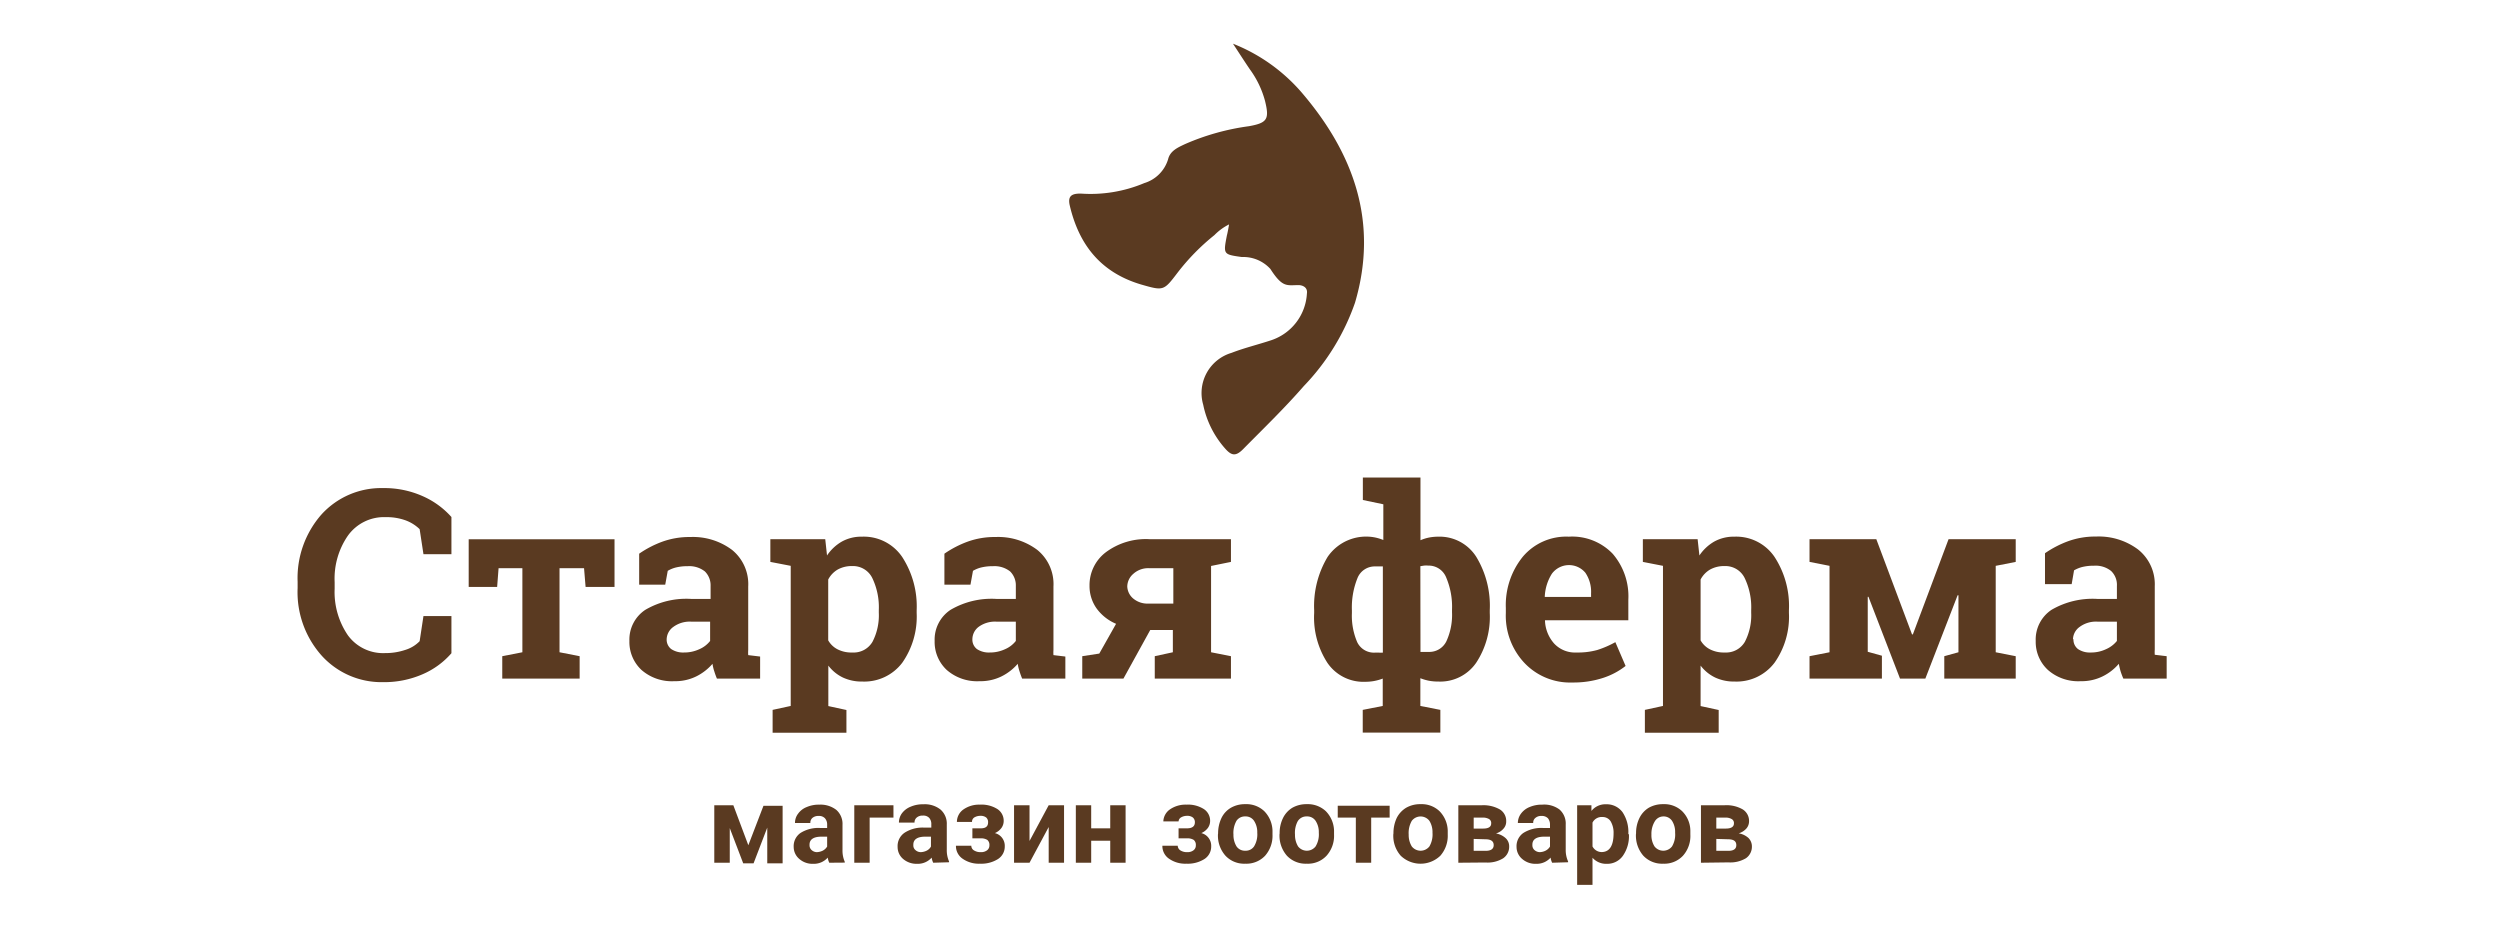
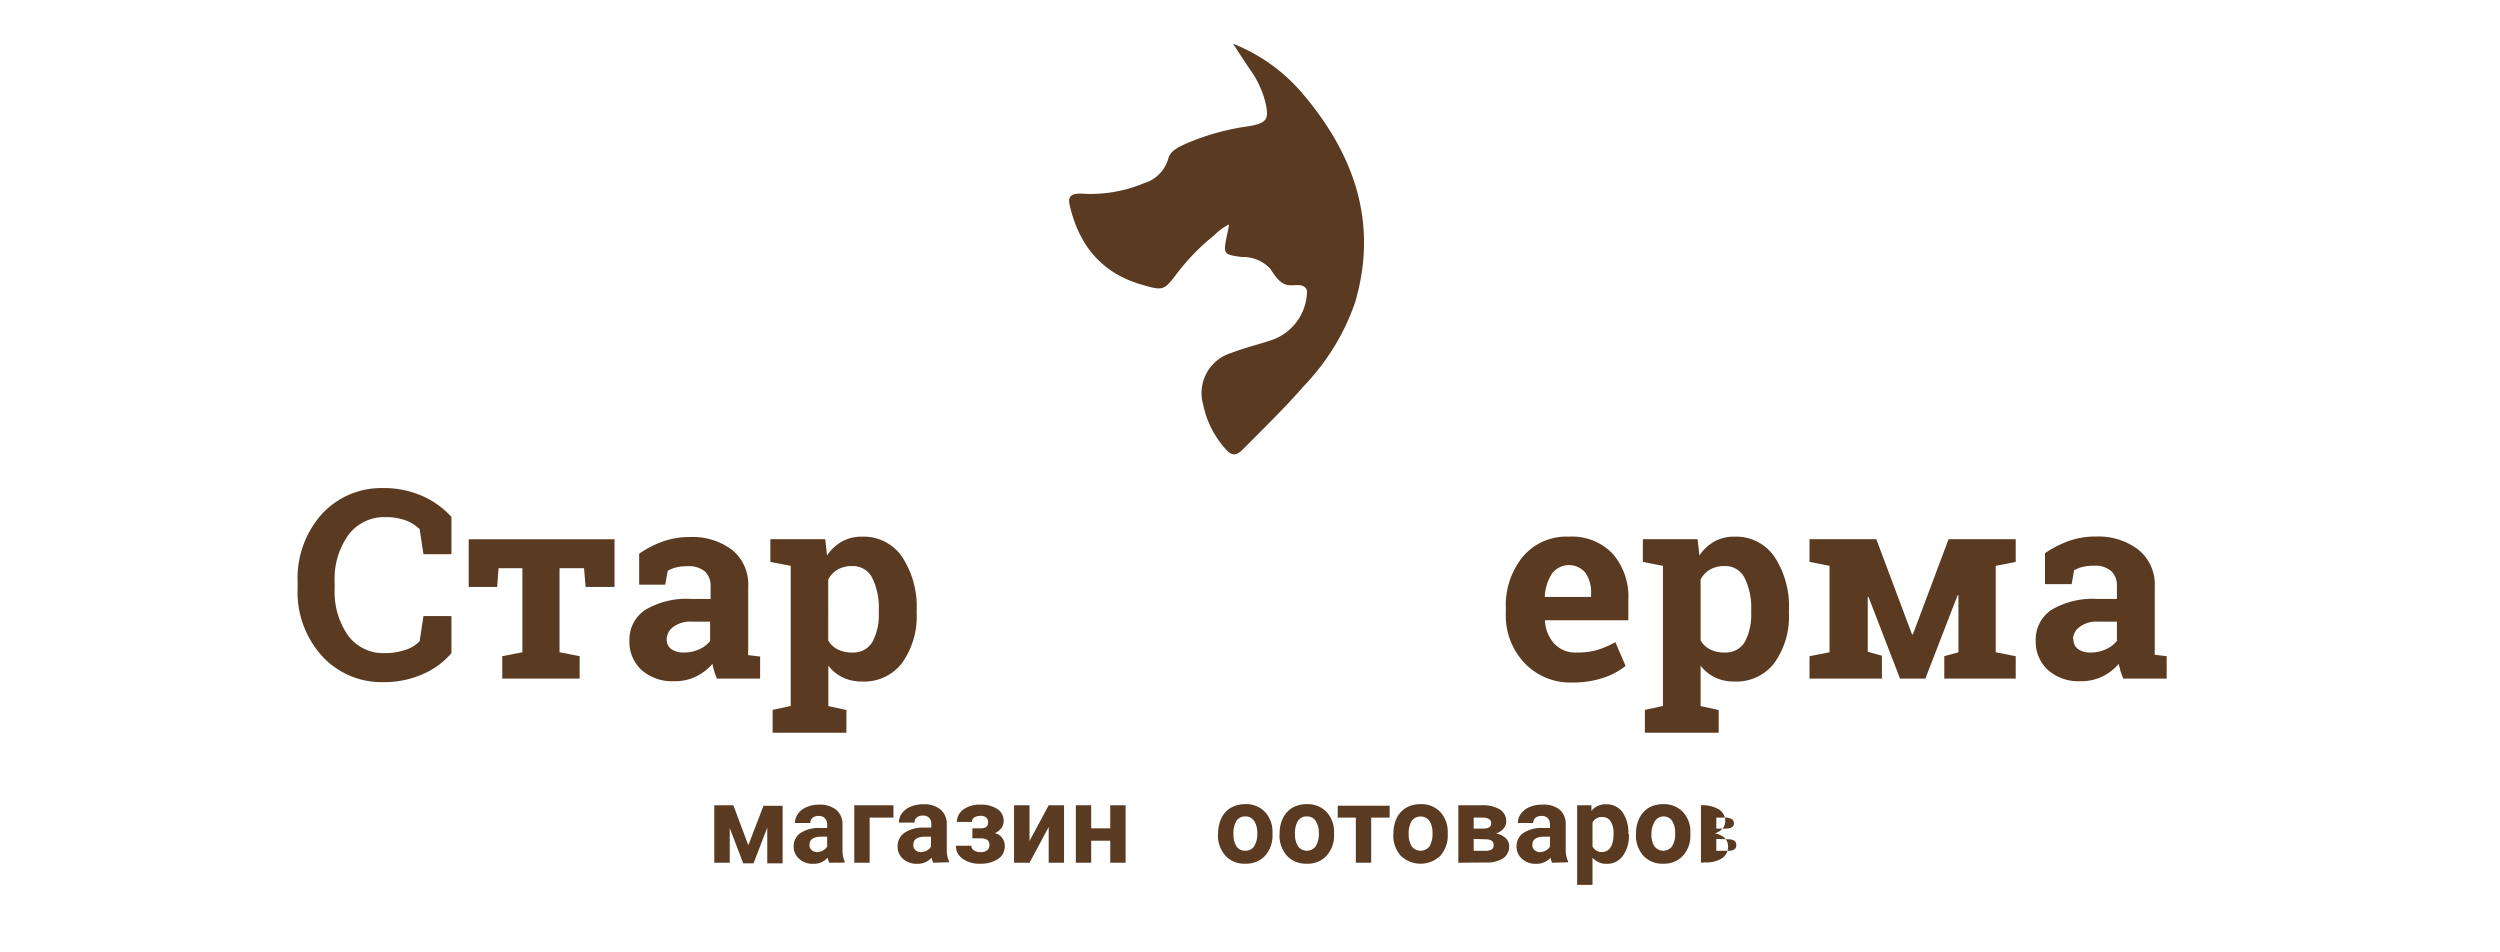
<svg xmlns="http://www.w3.org/2000/svg" id="Layer_1" data-name="Layer 1" viewBox="0 0 210 80">
  <defs>
    <style>.cls-1{fill:#5a3a21;}</style>
  </defs>
  <path class="cls-1" d="M103.24,18.85a4.61,4.61,0,0,0-1.23.9,18.42,18.42,0,0,0-3.09,3.15c-1.17,1.54-1.18,1.54-3.06,1-3.37-1-5.22-3.31-6-6.64-.19-.82.19-1,.91-1a11.64,11.64,0,0,0,5.35-.88,3,3,0,0,0,2-2c.17-.72.84-1,1.43-1.28a20.05,20.05,0,0,1,5.37-1.5c1.54-.28,1.72-.59,1.34-2.13A8,8,0,0,0,105,5.84c-.43-.63-.84-1.27-1.43-2.17a14.8,14.8,0,0,1,5.77,4.1c4.39,5.13,6.47,10.91,4.48,17.66a19.15,19.15,0,0,1-4.3,7c-1.61,1.85-3.37,3.55-5.09,5.29-.64.65-1,.56-1.56-.09A7.94,7.94,0,0,1,101.07,34a3.52,3.52,0,0,1,2.38-4.36c1.08-.42,2.22-.69,3.33-1.06a4.39,4.39,0,0,0,3-3.92c.09-.58-.45-.71-.69-.71-1,0-1.35.24-2.38-1.36a3.08,3.08,0,0,0-2.4-1c-1.56-.22-1.56-.22-1.25-1.82C103.1,19.64,103.21,19.07,103.24,18.85Z" />
  <path class="cls-1" d="M25,49.4v-.53a8.09,8.09,0,0,1,2-5.65A6.77,6.77,0,0,1,32.18,41a7.9,7.9,0,0,1,3.31.67,7,7,0,0,1,2.43,1.76v3.12H35.57l-.32-2.1a3.35,3.35,0,0,0-1.18-.74,4.68,4.68,0,0,0-1.67-.27A3.73,3.73,0,0,0,29.22,45a6.35,6.35,0,0,0-1.11,3.9v.55a6.44,6.44,0,0,0,1.11,3.91,3.66,3.66,0,0,0,3.12,1.5,5.2,5.2,0,0,0,1.71-.27,2.82,2.82,0,0,0,1.2-.73l.32-2.11h2.35v3.12a6.71,6.71,0,0,1-2.43,1.77,8.05,8.05,0,0,1-3.31.66A6.77,6.77,0,0,1,27,55.05,8,8,0,0,1,25,49.4Z" />
  <path class="cls-1" d="M39.37,49.3v-4H51.62v4H49.19l-.13-1.57H47v7.06l1.69.33V57H42.19V55.12l1.69-.33V47.73h-2l-.12,1.57Z" />
  <path class="cls-1" d="M52.87,53.84a3,3,0,0,1,1.33-2.61,6.8,6.8,0,0,1,3.88-.92h1.61V49.22A1.64,1.64,0,0,0,59.21,48a2.12,2.12,0,0,0-1.44-.44,4,4,0,0,0-1,.11,2.58,2.58,0,0,0-.68.28l-.21,1.16H53.69v-2.6a8.67,8.67,0,0,1,1.92-1,6.68,6.68,0,0,1,2.36-.4,5.48,5.48,0,0,1,3.52,1.08,3.7,3.7,0,0,1,1.36,3.08v4.85c0,.17,0,.33,0,.48a3,3,0,0,0,0,.43l1,.12V57H60.22a6.32,6.32,0,0,1-.22-.61,3.6,3.6,0,0,1-.15-.63,4.35,4.35,0,0,1-1.37,1.06,4,4,0,0,1-1.84.4,3.87,3.87,0,0,1-2.75-.94A3.21,3.21,0,0,1,52.87,53.84ZM56,53.69a1,1,0,0,0,.38.83,1.79,1.79,0,0,0,1.07.29,3,3,0,0,0,1.3-.28,2.3,2.3,0,0,0,.9-.69V52.22H58.08a2.32,2.32,0,0,0-1.52.44A1.32,1.32,0,0,0,56,53.69Z" />
  <path class="cls-1" d="M64.71,47.2V45.29h4.61l.15,1.37a3.75,3.75,0,0,1,1.25-1.17,3.37,3.37,0,0,1,1.68-.41,3.9,3.9,0,0,1,3.38,1.7A7.61,7.61,0,0,1,77,51.26v.23a6.76,6.76,0,0,1-1.21,4.18,4,4,0,0,1-3.35,1.58,3.73,3.73,0,0,1-1.64-.34,3.36,3.36,0,0,1-1.22-1v3.4l1.52.33v1.91h-6.2V59.63l1.52-.33V47.53Zm4.86,6.59a1.89,1.89,0,0,0,.8.76,2.55,2.55,0,0,0,1.23.26,1.83,1.83,0,0,0,1.69-.9,4.83,4.83,0,0,0,.53-2.44v-.23a5.66,5.66,0,0,0-.55-2.69,1.8,1.8,0,0,0-1.69-1,2.41,2.41,0,0,0-1.21.29,2.09,2.09,0,0,0-.8.84Z" />
-   <path class="cls-1" d="M78.51,53.84a3,3,0,0,1,1.33-2.61,6.8,6.8,0,0,1,3.88-.92h1.61V49.22A1.64,1.64,0,0,0,84.85,48a2.12,2.12,0,0,0-1.44-.44,4,4,0,0,0-1,.11,2.58,2.58,0,0,0-.68.28l-.21,1.16H79.33v-2.6a8.67,8.67,0,0,1,1.92-1,6.64,6.64,0,0,1,2.36-.4,5.48,5.48,0,0,1,3.52,1.08,3.7,3.7,0,0,1,1.36,3.08v4.85c0,.17,0,.33,0,.48a3,3,0,0,0,0,.43l1,.12V57H85.86a6.32,6.32,0,0,1-.22-.61,3.6,3.6,0,0,1-.15-.63,4.35,4.35,0,0,1-1.37,1.06,4,4,0,0,1-1.84.4,3.87,3.87,0,0,1-2.75-.94A3.21,3.21,0,0,1,78.51,53.84Zm3.17-.15a1,1,0,0,0,.38.83,1.79,1.79,0,0,0,1.07.29,3,3,0,0,0,1.3-.28,2.3,2.3,0,0,0,.9-.69V52.22H83.72a2.32,2.32,0,0,0-1.52.44A1.32,1.32,0,0,0,81.68,53.69Z" />
-   <path class="cls-1" d="M90.91,57V55.12l1.43-.22,1.41-2.5a3.89,3.89,0,0,1-1.65-1.31,3.24,3.24,0,0,1-.58-1.88,3.46,3.46,0,0,1,1.37-2.82,5.63,5.63,0,0,1,3.65-1.1h6.86V47.2l-1.67.34v7.25l1.67.33V57H97V55.12l1.52-.33V52.92h-1.9L94.37,57Zm3.78-7.75a1.39,1.39,0,0,0,.47,1,1.86,1.86,0,0,0,1.34.45h2.06V47.73h-2a1.86,1.86,0,0,0-1.37.48A1.43,1.43,0,0,0,94.69,49.28Z" />
-   <path class="cls-1" d="M110.39,51.49v-.23a8,8,0,0,1,1.13-4.48,3.91,3.91,0,0,1,4-1.63,4.11,4.11,0,0,1,.68.21v-3L114.48,42V40.11h4.84v5.27a3.49,3.49,0,0,1,.69-.22,4.09,4.09,0,0,1,.8-.08,3.65,3.65,0,0,1,3.2,1.7,7.91,7.91,0,0,1,1.13,4.48v.23A7,7,0,0,1,124,55.67a3.66,3.66,0,0,1-3.18,1.58,4.11,4.11,0,0,1-.8-.07,4.16,4.16,0,0,1-.71-.21V59.3l1.68.33v1.91h-6.52V59.63l1.68-.33V57a4,4,0,0,1-1.46.27,3.66,3.66,0,0,1-3.18-1.58A7,7,0,0,1,110.39,51.49Zm3.17,0a5.63,5.63,0,0,0,.44,2.44,1.56,1.56,0,0,0,1.51.89h.32a1.86,1.86,0,0,0,.33,0V47.58l-.31,0h-.32a1.56,1.56,0,0,0-1.51,1,6.59,6.59,0,0,0-.46,2.7Zm5.76,3.27.32,0H120a1.59,1.59,0,0,0,1.5-.9,5.3,5.3,0,0,0,.47-2.43v-.23a6.28,6.28,0,0,0-.49-2.69,1.58,1.58,0,0,0-1.51-1,1.89,1.89,0,0,0-.35,0l-.31.05Z" />
  <path class="cls-1" d="M126.49,51.5v-.44a6.45,6.45,0,0,1,1.43-4.3,4.77,4.77,0,0,1,3.86-1.68,4.71,4.71,0,0,1,3.68,1.43,5.47,5.47,0,0,1,1.32,3.87V52.1h-7l0,.07a3.06,3.06,0,0,0,.78,1.9,2.4,2.4,0,0,0,1.87.74,6.08,6.08,0,0,0,1.74-.21,8.24,8.24,0,0,0,1.52-.66l.86,2a6.13,6.13,0,0,1-1.88,1,8,8,0,0,1-2.58.39A5.28,5.28,0,0,1,128,55.63,5.79,5.79,0,0,1,126.49,51.5Zm3.27-1.36,0,0h3.89v-.3a2.84,2.84,0,0,0-.48-1.73,1.79,1.79,0,0,0-2.81.08A3.92,3.92,0,0,0,129.76,50.14Z" />
  <path class="cls-1" d="M138,47.2V45.29h4.6l.15,1.37A3.75,3.75,0,0,1,144,45.49a3.38,3.38,0,0,1,1.69-.41,3.89,3.89,0,0,1,3.37,1.7,7.54,7.54,0,0,1,1.21,4.48v.23a6.69,6.69,0,0,1-1.21,4.18,4,4,0,0,1-3.35,1.58,3.73,3.73,0,0,1-1.64-.34,3.36,3.36,0,0,1-1.22-1v3.4l1.52.33v1.91h-6.2V59.63l1.52-.33V47.53Zm4.85,6.59a1.89,1.89,0,0,0,.8.76,2.55,2.55,0,0,0,1.23.26,1.83,1.83,0,0,0,1.69-.9,4.83,4.83,0,0,0,.53-2.44v-.23a5.66,5.66,0,0,0-.55-2.69,1.8,1.8,0,0,0-1.69-1,2.41,2.41,0,0,0-1.21.29,2.09,2.09,0,0,0-.8.84Z" />
  <path class="cls-1" d="M152,57V55.12l1.68-.33V47.53L152,47.2V45.29h5.61l3,8h.07l3-8h5.64V47.2l-1.68.33v7.26l1.68.33V57h-6V55.12l1.19-.33V50h-.07l-2.71,7h-2.13l-2.65-6.87h-.06v4.62l1.19.33V57Z" />
  <path class="cls-1" d="M171,53.84a3,3,0,0,1,1.32-2.61,6.84,6.84,0,0,1,3.88-.92h1.62V49.22a1.61,1.61,0,0,0-.49-1.26,2.07,2.07,0,0,0-1.43-.44,4,4,0,0,0-1,.11,2.73,2.73,0,0,0-.68.28l-.2,1.16h-2.24v-2.6a8.67,8.67,0,0,1,1.92-1,6.68,6.68,0,0,1,2.36-.4,5.51,5.51,0,0,1,3.53,1.08A3.73,3.73,0,0,1,181,49.24v5.33a3,3,0,0,0,0,.43l1,.12V57h-3.64a6.37,6.37,0,0,1-.23-.61q-.09-.31-.15-.63a4.24,4.24,0,0,1-1.37,1.06,4,4,0,0,1-1.84.4,3.85,3.85,0,0,1-2.74-.94A3.21,3.21,0,0,1,171,53.84Zm3.17-.15a1,1,0,0,0,.38.83,1.76,1.76,0,0,0,1.06.29,2.92,2.92,0,0,0,1.3-.28,2.41,2.41,0,0,0,.91-.69V52.22h-1.61a2.3,2.3,0,0,0-1.52.44A1.32,1.32,0,0,0,174.13,53.69Z" />
  <path class="cls-1" d="M62.86,71l1.27-3.31h1.61v4.83H64.45v-3l-1.15,3h-.87L61.3,69.56v2.91H60V67.64h1.6Z" />
  <path class="cls-1" d="M69.66,72.47a1.46,1.46,0,0,1-.13-.43,1.55,1.55,0,0,1-1.22.52,1.67,1.67,0,0,1-1.17-.41,1.32,1.32,0,0,1-.47-1,1.35,1.35,0,0,1,.57-1.18,2.81,2.81,0,0,1,1.64-.42h.6v-.27a.78.78,0,0,0-.18-.54.67.67,0,0,0-.54-.2.76.76,0,0,0-.51.16.52.52,0,0,0-.18.43H66.78a1.26,1.26,0,0,1,.26-.78,1.61,1.61,0,0,1,.73-.56,2.57,2.57,0,0,1,1.06-.2,2.17,2.17,0,0,1,1.42.44,1.57,1.57,0,0,1,.52,1.26v2.1a2.35,2.35,0,0,0,.19,1v.07Zm-1.07-.89a1.19,1.19,0,0,0,.53-.13.91.91,0,0,0,.36-.34v-.83H69c-.64,0-1,.22-1,.67V71a.53.53,0,0,0,.17.4A.67.67,0,0,0,68.59,71.58Z" />
  <path class="cls-1" d="M75.05,68.68h-2v3.79H71.76V67.64h3.29Z" />
  <path class="cls-1" d="M78.39,72.47a1.46,1.46,0,0,1-.13-.43,1.55,1.55,0,0,1-1.22.52,1.72,1.72,0,0,1-1.18-.41,1.31,1.31,0,0,1-.46-1A1.35,1.35,0,0,1,76,69.94a2.79,2.79,0,0,1,1.64-.42h.59v-.27a.78.78,0,0,0-.17-.54.67.67,0,0,0-.54-.2.73.73,0,0,0-.51.16.53.53,0,0,0-.19.43H75.51a1.32,1.32,0,0,1,.25-.78,1.7,1.7,0,0,1,.74-.56,2.57,2.57,0,0,1,1.06-.2A2.12,2.12,0,0,1,79,68a1.57,1.57,0,0,1,.53,1.26v2.1a2.35,2.35,0,0,0,.19,1v.07Zm-1.07-.89a1.19,1.19,0,0,0,.53-.13.82.82,0,0,0,.35-.34v-.83h-.48c-.64,0-1,.22-1,.67V71a.5.5,0,0,0,.17.4A.67.67,0,0,0,77.32,71.58Z" />
  <path class="cls-1" d="M83,69.07a.51.51,0,0,0-.16-.4.74.74,0,0,0-.48-.14,1,1,0,0,0-.51.13.42.42,0,0,0-.2.38H80.38A1.28,1.28,0,0,1,80.92,68a2.29,2.29,0,0,1,1.39-.41,2.5,2.5,0,0,1,1.47.37,1.17,1.17,0,0,1,.53,1,1,1,0,0,1-.19.59,1.34,1.34,0,0,1-.55.43,1.1,1.1,0,0,1,.83,1.12,1.24,1.24,0,0,1-.57,1.06,2.63,2.63,0,0,1-1.52.39,2.36,2.36,0,0,1-1.44-.41,1.28,1.28,0,0,1-.57-1.1h1.29a.45.45,0,0,0,.22.39,1,1,0,0,0,.57.15.81.81,0,0,0,.54-.16.5.5,0,0,0,.19-.42.53.53,0,0,0-.18-.45,1,1,0,0,0-.55-.13h-.7v-.84h.74C82.82,69.57,83,69.4,83,69.07Z" />
  <path class="cls-1" d="M88.09,67.64h1.29v4.83H88.09v-3l-1.61,3h-1.3V67.64h1.3v3Z" />
  <path class="cls-1" d="M94.55,72.47H93.26V70.62h-1.6v1.85H90.37V67.64h1.29v1.94h1.6V67.64h1.29Z" />
-   <path class="cls-1" d="M100.37,69.07a.51.51,0,0,0-.17-.4.74.74,0,0,0-.48-.14,1,1,0,0,0-.51.13A.42.42,0,0,0,99,69H97.72A1.28,1.28,0,0,1,98.26,68a2.3,2.3,0,0,1,1.4-.41,2.48,2.48,0,0,1,1.46.37,1.17,1.17,0,0,1,.53,1,1,1,0,0,1-.19.59,1.34,1.34,0,0,1-.55.43,1.1,1.1,0,0,1,.83,1.12,1.24,1.24,0,0,1-.57,1.06,2.62,2.62,0,0,1-1.51.39,2.37,2.37,0,0,1-1.45-.41,1.28,1.28,0,0,1-.57-1.1h1.29a.47.47,0,0,0,.22.39,1,1,0,0,0,.57.15.81.81,0,0,0,.54-.16.5.5,0,0,0,.19-.42.53.53,0,0,0-.18-.45,1,1,0,0,0-.55-.13H99v-.84h.74C100.16,69.57,100.37,69.4,100.37,69.07Z" />
  <path class="cls-1" d="M102.32,70a3,3,0,0,1,.28-1.28,2,2,0,0,1,.8-.87,2.35,2.35,0,0,1,1.2-.3,2.18,2.18,0,0,1,1.6.59,2.43,2.43,0,0,1,.69,1.63v.33a2.54,2.54,0,0,1-.62,1.78,2.16,2.16,0,0,1-1.67.67,2.14,2.14,0,0,1-1.66-.67,2.53,2.53,0,0,1-.63-1.82Zm1.29.1a1.83,1.83,0,0,0,.26,1,.85.85,0,0,0,.74.36.84.84,0,0,0,.73-.36,1.93,1.93,0,0,0,.27-1.15,1.72,1.72,0,0,0-.27-1,.84.84,0,0,0-.74-.37.85.85,0,0,0-.73.36A2.06,2.06,0,0,0,103.61,70.11Z" />
  <path class="cls-1" d="M107.49,70a2.83,2.83,0,0,1,.28-1.28,2.08,2.08,0,0,1,.79-.87,2.39,2.39,0,0,1,1.21-.3,2.21,2.21,0,0,1,1.6.59,2.43,2.43,0,0,1,.69,1.63v.33a2.5,2.5,0,0,1-.63,1.78,2.13,2.13,0,0,1-1.66.67,2.16,2.16,0,0,1-1.67-.67,2.57,2.57,0,0,1-.62-1.82Zm1.29.1a1.83,1.83,0,0,0,.26,1,.93.93,0,0,0,1.47,0,1.93,1.93,0,0,0,.27-1.15,1.72,1.72,0,0,0-.27-1,.84.84,0,0,0-.74-.37A.85.85,0,0,0,109,69,2.06,2.06,0,0,0,108.78,70.11Z" />
  <path class="cls-1" d="M116.73,68.68h-1.55v3.79h-1.29V68.68h-1.52v-1h4.36Z" />
  <path class="cls-1" d="M117.05,70a3,3,0,0,1,.27-1.28,2.1,2.1,0,0,1,.8-.87,2.36,2.36,0,0,1,1.21-.3,2.17,2.17,0,0,1,1.59.59,2.43,2.43,0,0,1,.69,1.63v.33a2.54,2.54,0,0,1-.62,1.78,2.4,2.4,0,0,1-3.33,0,2.53,2.53,0,0,1-.62-1.82Zm1.28.1a1.83,1.83,0,0,0,.26,1,.94.94,0,0,0,1.48,0,2,2,0,0,0,.26-1.15,1.79,1.79,0,0,0-.26-1,.93.93,0,0,0-1.48,0A2.06,2.06,0,0,0,118.33,70.11Z" />
  <path class="cls-1" d="M122.5,72.47V67.64h2A2.78,2.78,0,0,1,126,68a1.13,1.13,0,0,1,.52,1,.87.87,0,0,1-.22.6,1.3,1.3,0,0,1-.64.41,1.62,1.62,0,0,1,.81.39.92.92,0,0,1,.3.7,1.17,1.17,0,0,1-.51,1,2.49,2.49,0,0,1-1.47.35Zm1.29-2.87h.8c.45,0,.67-.15.67-.43a.39.39,0,0,0-.18-.37,1.05,1.05,0,0,0-.57-.12h-.72Zm0,.87v1h1c.45,0,.68-.16.68-.48s-.22-.48-.65-.49Z" />
  <path class="cls-1" d="M130.38,72.47a1.46,1.46,0,0,1-.13-.43,1.55,1.55,0,0,1-1.21.52,1.68,1.68,0,0,1-1.18-.41,1.32,1.32,0,0,1-.47-1,1.35,1.35,0,0,1,.57-1.18,2.83,2.83,0,0,1,1.65-.42h.59v-.27a.83.83,0,0,0-.17-.54.7.7,0,0,0-.54-.2.73.73,0,0,0-.51.16.5.5,0,0,0-.19.43H127.5a1.33,1.33,0,0,1,.26-.78,1.67,1.67,0,0,1,.73-.56,2.6,2.6,0,0,1,1.06-.2A2.15,2.15,0,0,1,131,68a1.57,1.57,0,0,1,.52,1.26v2.1a2.33,2.33,0,0,0,.2,1v.07Zm-1.06-.89a1.14,1.14,0,0,0,.52-.13.91.91,0,0,0,.36-.34v-.83h-.48c-.65,0-1,.22-1,.67V71a.53.53,0,0,0,.17.4A.7.7,0,0,0,129.32,71.58Z" />
  <path class="cls-1" d="M136.83,70.1a2.88,2.88,0,0,1-.51,1.79,1.6,1.6,0,0,1-1.36.67,1.51,1.51,0,0,1-1.19-.51v2.28h-1.29V67.64h1.2l0,.48a1.49,1.49,0,0,1,1.22-.56,1.65,1.65,0,0,1,1.39.66,3,3,0,0,1,.49,1.82ZM135.54,70a1.88,1.88,0,0,0-.24-1,.79.79,0,0,0-.69-.37.86.86,0,0,0-.84.47v2a.87.87,0,0,0,.85.47C135.23,71.52,135.54,71,135.54,70Z" />
  <path class="cls-1" d="M137.43,70a2.83,2.83,0,0,1,.28-1.28,2.08,2.08,0,0,1,.79-.87,2.39,2.39,0,0,1,1.21-.3,2.17,2.17,0,0,1,1.59.59,2.34,2.34,0,0,1,.69,1.63v.33a2.49,2.49,0,0,1-.62,1.78,2.14,2.14,0,0,1-1.66.67,2.16,2.16,0,0,1-1.67-.67,2.57,2.57,0,0,1-.62-1.82Zm1.29.1a1.75,1.75,0,0,0,.26,1,.93.93,0,0,0,1.47,0,1.94,1.94,0,0,0,.26-1.15,1.72,1.72,0,0,0-.26-1,.85.85,0,0,0-.74-.37A.84.84,0,0,0,139,69,2,2,0,0,0,138.72,70.11Z" />
-   <path class="cls-1" d="M142.88,72.47V67.64h2a2.74,2.74,0,0,1,1.51.35,1.14,1.14,0,0,1,.53,1,.92.92,0,0,1-.22.6,1.38,1.38,0,0,1-.65.41,1.62,1.62,0,0,1,.82.39,1,1,0,0,1,.29.7,1.18,1.18,0,0,1-.5,1,2.54,2.54,0,0,1-1.47.35Zm1.29-2.87h.8c.45,0,.68-.15.68-.43a.38.38,0,0,0-.19-.37,1,1,0,0,0-.56-.12h-.73Zm0,.87v1h1c.46,0,.68-.16.68-.48s-.21-.48-.65-.49Z" />
+   <path class="cls-1" d="M142.88,72.47V67.64a2.74,2.74,0,0,1,1.51.35,1.14,1.14,0,0,1,.53,1,.92.92,0,0,1-.22.6,1.38,1.38,0,0,1-.65.41,1.62,1.62,0,0,1,.82.39,1,1,0,0,1,.29.7,1.18,1.18,0,0,1-.5,1,2.54,2.54,0,0,1-1.47.35Zm1.29-2.87h.8c.45,0,.68-.15.68-.43a.38.38,0,0,0-.19-.37,1,1,0,0,0-.56-.12h-.73Zm0,.87v1h1c.46,0,.68-.16.68-.48s-.21-.48-.65-.49Z" />
</svg>